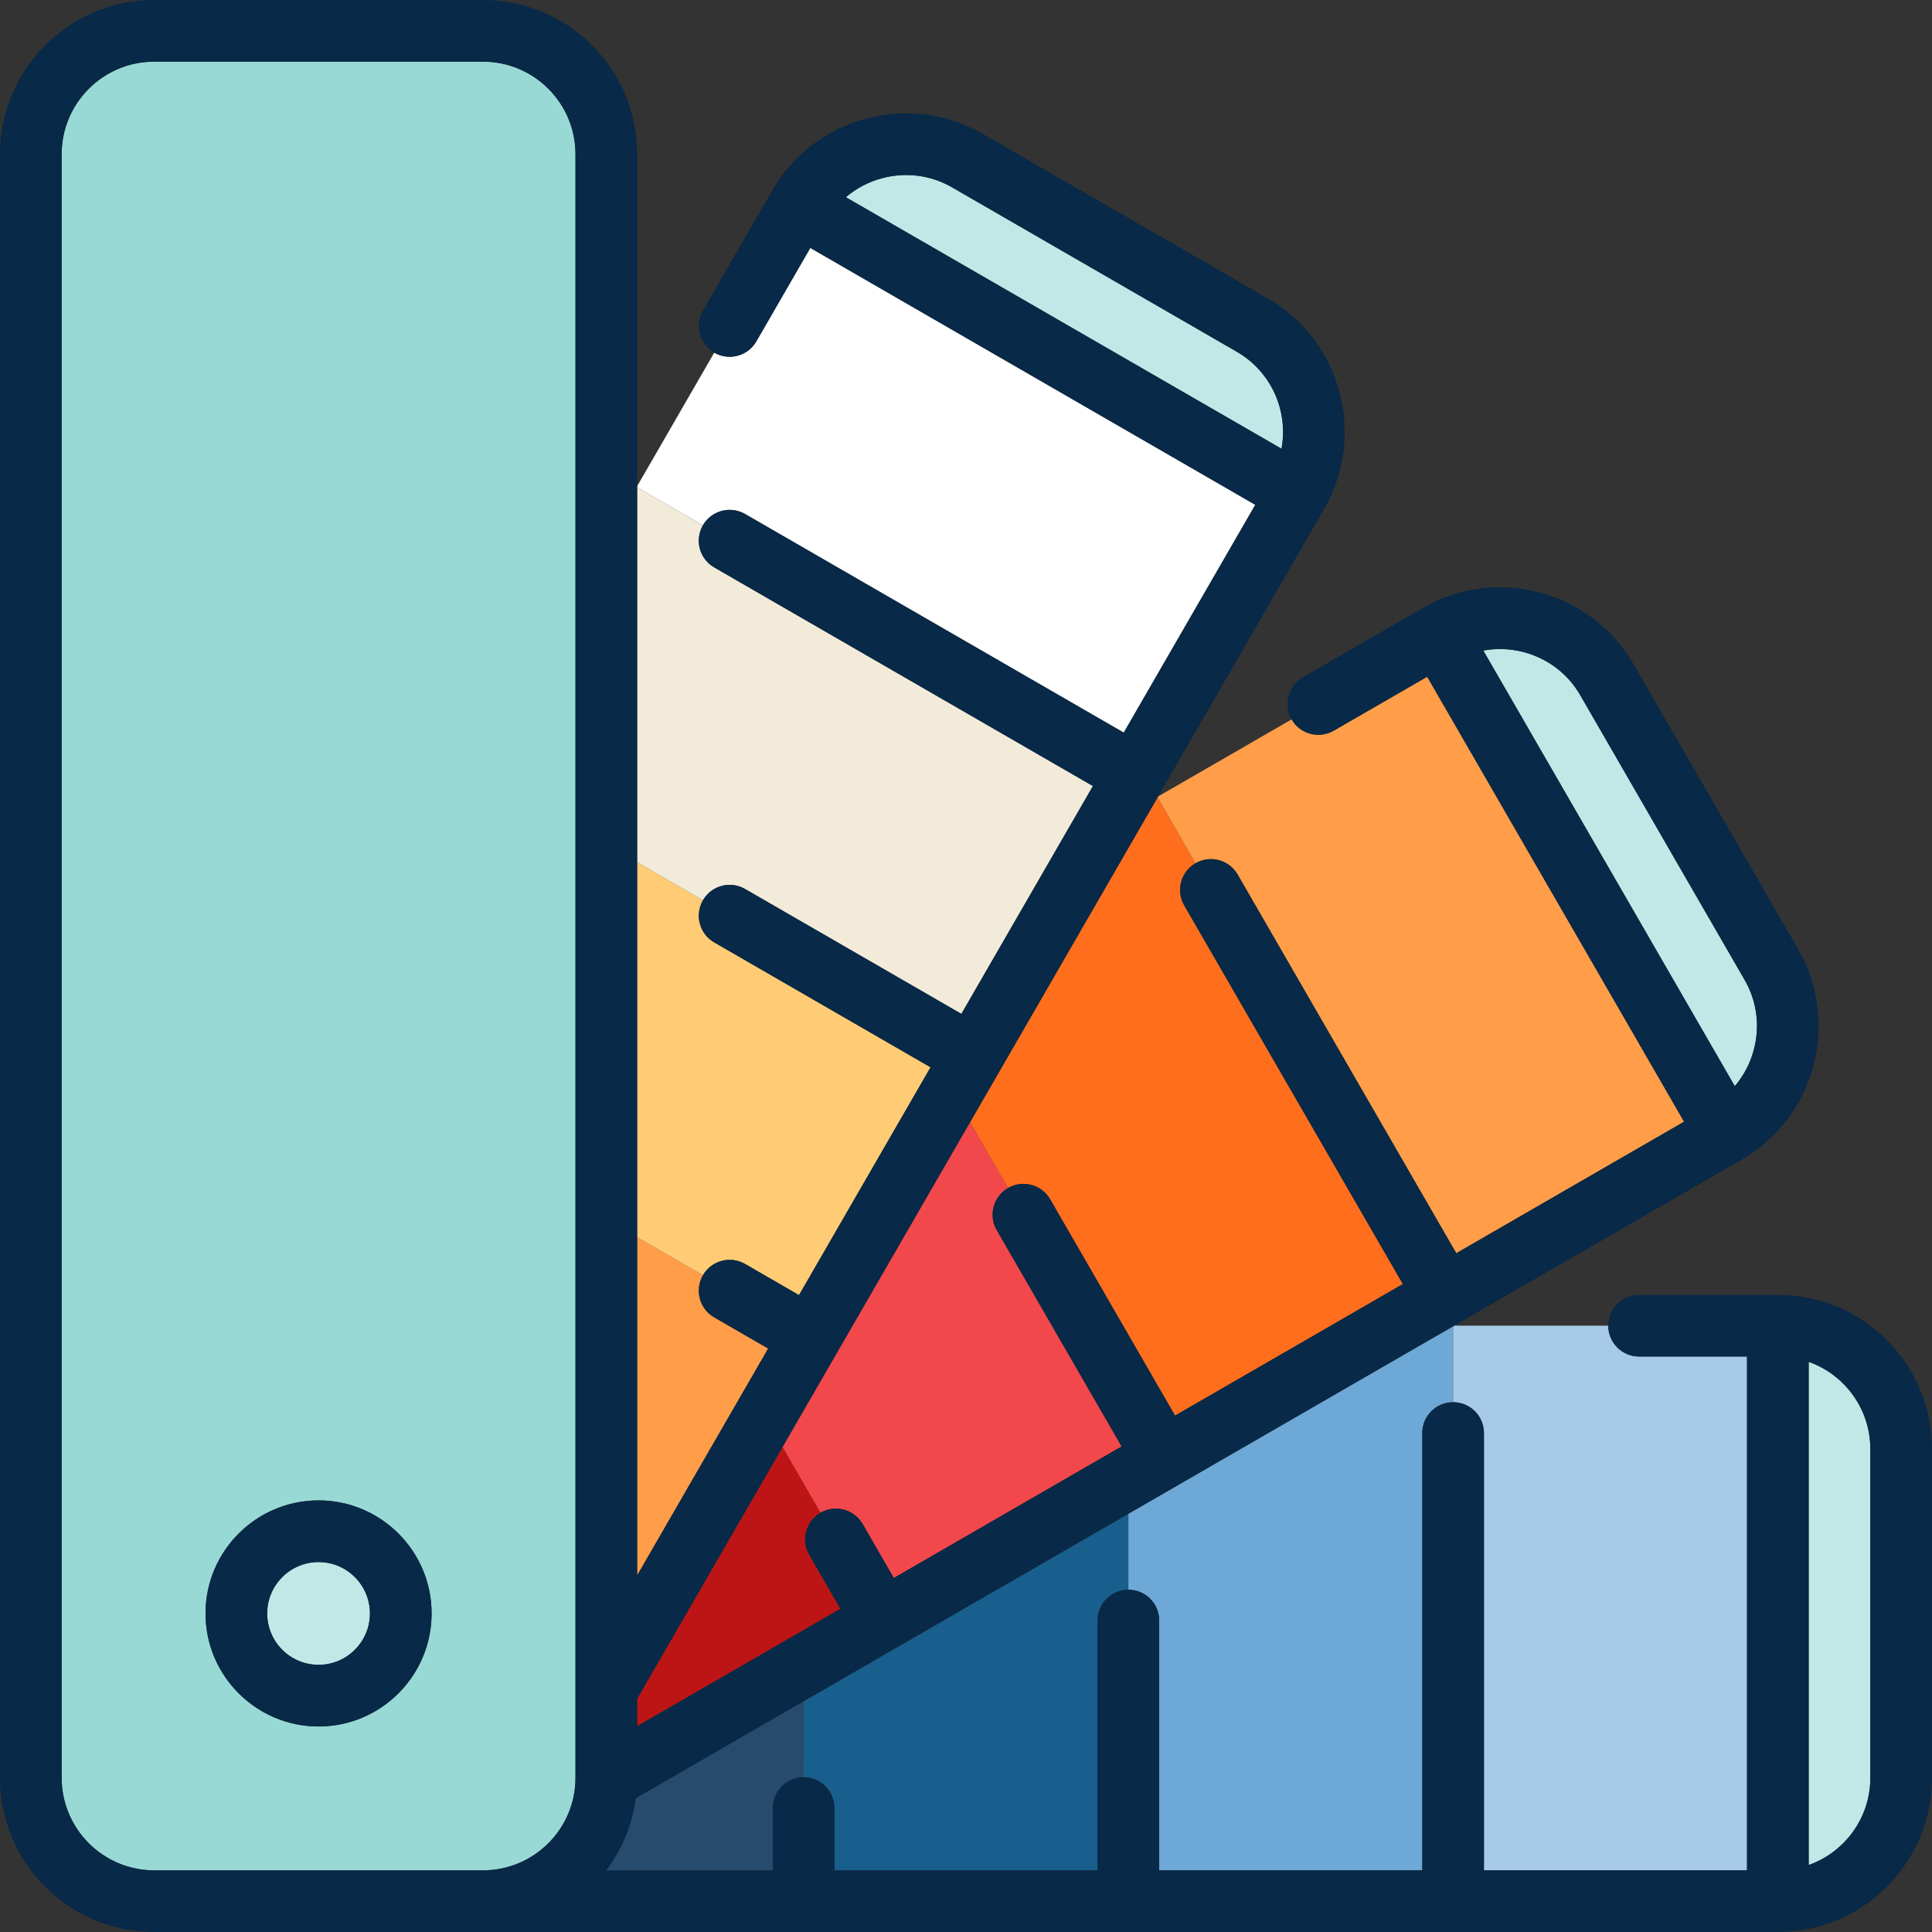
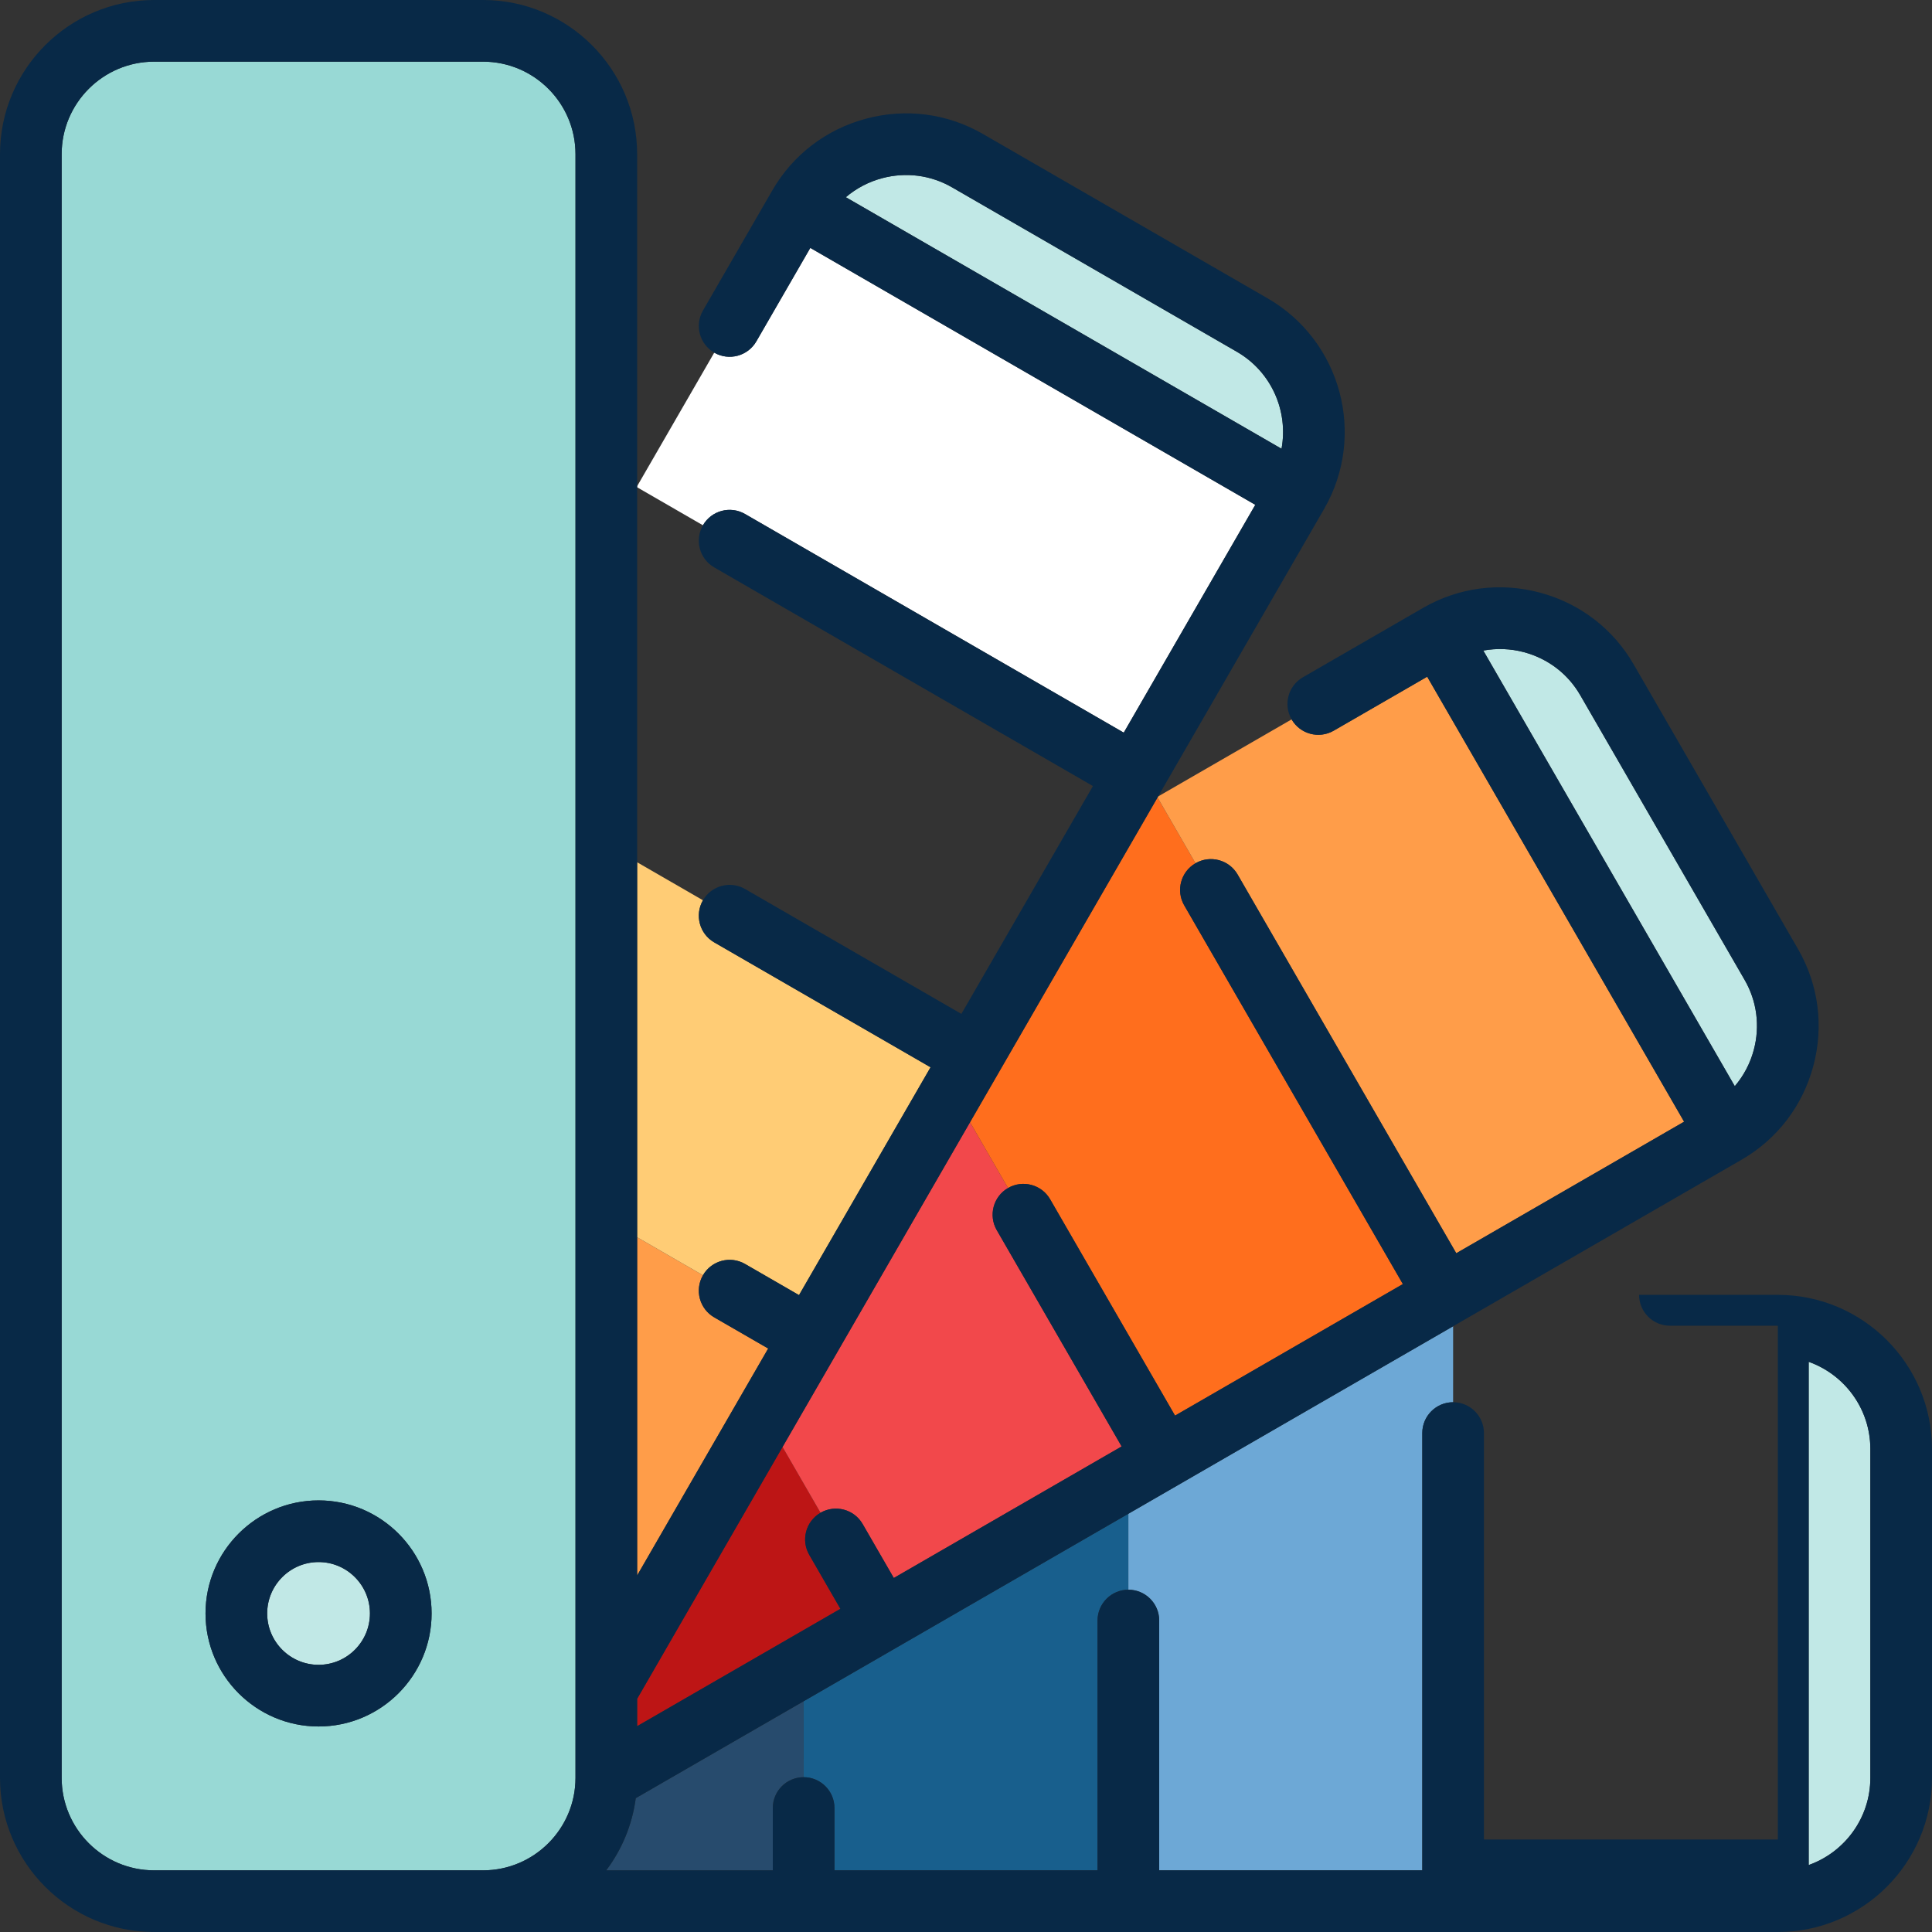
<svg xmlns="http://www.w3.org/2000/svg" height="800px" width="800px" version="1.1" id="Layer_1" viewBox="0 0 512 512" xml:space="preserve">
  <rect x="0" y="0" width="512" height="512" fill="#333333" stroke="none" />
  <path style="fill:#274B6D;" d="M168.486,476.529c-0.94,7.111-3.707,13.655-7.827,19.13H204.8v-16.513c0-4.513,3.658-8.17,8.17-8.17  c0.003,0,0.003-20.132,0.003-20.132L168.486,476.529z" />
  <path style="fill:#185F8D;" d="M212.973,450.844v20.132c4.511,0.002,8.167,3.658,8.167,8.17v16.513h69.719v-66.198  c0-4.513,3.658-8.17,8.17-8.17c0.003,0,0.003-20.134,0.003-20.134L212.973,450.844z" />
  <path style="fill:#6DA8D6;" d="M299.033,401.157v20.134c4.511,0.002,8.167,3.658,8.167,8.17v66.198h69.719V379.774  c0-4.513,3.658-8.17,8.17-8.17c0.003,0,0.003-20.134,0.003-20.134L299.033,401.157z" />
-   <path style="fill:#A7CBE6;" d="M385.093,371.604c4.511,0.002,8.167,3.658,8.167,8.17V495.66h69.719v-136.17h-28.602  c-4.512,0-8.17-3.657-8.17-8.17c0-0.004-40.843-0.004-40.843-0.004l-0.27,0.156V371.604z" />
  <path style="fill:#BD1515;" d="M168.851,450.196v7.253l53.865-31.099l-8.255-14.298c-2.256-3.908-0.917-8.903,2.989-11.161  l-10.067-17.435L168.851,450.196z" />
  <path style="fill:#F2484B;" d="M221.815,358.46c-0.004,0.008-14.432,24.998-14.432,24.998l10.067,17.435  c3.909-2.255,8.906-0.918,11.162,2.99l8.255,14.298l60.379-34.86l-33.097-57.327c-2.256-3.906-0.918-8.901,2.987-11.158  L257.069,297.4L221.815,358.46z" />
  <path style="fill:#FF6E1D;" d="M264.845,283.932c-0.003,0.005-7.776,13.468-7.776,13.468l10.067,17.436  c3.911-2.257,8.908-0.921,11.164,2.988l33.098,57.327l60.379-34.86l-57.944-100.363c-2.256-3.908-0.917-8.904,2.99-11.161  l-10.065-17.432L264.845,283.932z" />
  <g>
    <path style="fill:#FF9D49;" d="M316.822,228.768c3.908-2.255,8.903-0.917,11.161,2.99l57.944,100.363l60.379-34.86l-68.085-117.928   l-24.771,14.302c-3.908,2.255-8.904,0.918-11.16-2.99c-0.001-0.001-35.375,20.421-35.375,20.421l-0.157,0.269L316.822,228.768z" />
    <path style="fill:#FF9D49;" d="M168.851,417.516l34.726-60.146l-14.298-8.255c-3.908-2.256-5.246-7.253-2.99-11.161   c0.002-0.004-17.436-10.073-17.436-10.073v89.635H168.851z" />
  </g>
  <path style="fill:#FFCC75;" d="M168.851,327.882l17.44,10.069c2.257-3.905,7.251-5.241,11.158-2.987l14.298,8.255l34.86-60.379  l-57.327-33.098c-3.908-2.256-5.246-7.253-2.99-11.16c0.001-0.002-17.438-10.072-17.438-10.072V327.882z" />
-   <path style="fill:#F2EBD9;" d="M168.851,228.51l17.44,10.07c2.257-3.908,7.252-5.243,11.159-2.988l57.327,33.098l34.86-60.379  l-100.363-57.944c-3.908-2.256-5.246-7.253-2.99-11.161c0.002-0.003-17.431-10.069-17.431-10.069v99.373H168.851z" />
  <path style="fill:#FFFFFF;" d="M186.284,139.202c2.257-3.906,7.252-5.243,11.158-2.987l100.363,57.944l34.86-60.379L214.738,65.695  l-14.301,24.77c-2.256,3.905-7.25,5.243-11.156,2.992l-20.43,35.385v0.295L186.284,139.202z" />
  <g>
    <path style="fill:#C1E8E6;" d="M479.319,360.895v133.36c9.509-3.373,16.34-12.455,16.34-23.105V384   C495.66,373.349,488.828,364.267,479.319,360.895z" />
    <path style="fill:#C1E8E6;" d="M393.089,172.408l66.649,115.44c2.327-2.738,4.062-5.972,5.024-9.565   c1.702-6.348,0.845-12.95-2.41-18.588l-43.574-75.473c-3.256-5.64-8.545-9.681-14.894-11.383   C400.291,171.876,396.624,171.762,393.089,172.408z" />
    <path style="fill:#C1E8E6;" d="M327.779,93.222l-75.473-43.574c-5.639-3.256-12.24-4.109-18.589-2.411   c-3.593,0.963-6.827,2.698-9.565,5.025l115.467,66.665C341.453,109.005,337.004,98.548,327.779,93.222z" />
  </g>
  <path style="fill:#98D9D5;" d="M128,495.66c13.516,0,24.511-10.996,24.511-24.511V40.851c0-13.515-10.995-24.511-24.511-24.511  H40.851c-13.516,0-24.511,10.996-24.511,24.511v430.298c0,13.515,10.995,24.511,24.511,24.511H128z M84.422,457.536  c-16.519,0-29.957-13.439-29.957-29.957c0-16.518,13.438-29.957,29.957-29.957s29.957,13.439,29.957,29.957  C114.38,444.097,100.94,457.536,84.422,457.536z" />
-   <path style="fill:#082947;" d="M471.149,343.149h-36.773c-4.511,0-8.168,3.655-8.17,8.166c0,4.518,3.658,8.175,8.17,8.175h28.602  v136.17H393.26V379.774c0-4.512-3.656-8.168-8.167-8.17c-4.515,0-8.173,3.657-8.173,8.17V495.66H307.2v-66.198  c0-4.512-3.656-8.168-8.167-8.17c-4.515,0-8.173,3.657-8.173,8.17v66.198H221.14v-16.513c0-4.512-3.656-8.168-8.167-8.17  c-4.515,0-8.173,3.657-8.173,8.17v16.513h-44.141c4.12-5.475,6.887-12.019,7.827-19.13l44.487-25.685l172.119-99.374l0.27-0.156  l76.188-43.987c9.419-5.437,16.164-14.251,18.995-24.815c2.831-10.565,1.396-21.57-4.043-30.988l-43.574-75.473  c-5.438-9.419-14.251-16.165-24.816-18.996c-10.564-2.831-21.569-1.395-30.988,4.043l-31.846,18.387  c-3.908,2.256-5.246,7.252-2.991,11.159c2.257,3.91,7.253,5.247,11.162,2.991l24.771-14.302l68.085,117.928l-60.379,34.86  l-57.944-100.363c-2.256-3.909-7.252-5.245-11.161-2.99c-3.909,2.257-5.247,7.253-2.991,11.161l57.944,100.363l-60.379,34.86  l-33.098-57.327c-2.256-3.909-7.253-5.245-11.16-2.99c-3.909,2.259-5.246,7.254-2.99,11.161l33.097,57.327l-60.379,34.86  l-8.255-14.298c-2.256-3.909-7.253-5.244-11.161-2.99c-3.909,2.257-5.246,7.254-2.99,11.161l8.255,14.298l-53.862,31.099v-7.253  l38.532-66.739l14.428-24.99c0.004-0.008,35.258-61.069,35.258-61.069l7.773-13.462c0.003-0.005,41.916-72.602,41.916-72.602  l0.156-0.269l0.959-1.66c0.001-0.002,43.031-74.531,43.031-74.531c11.263-19.508,4.555-44.542-14.953-55.805l-75.473-43.574  c-9.419-5.437-20.423-6.875-30.989-4.043c-10.565,2.831-19.378,9.577-24.815,18.996l-18.386,31.845  c-2.256,3.908-0.917,8.904,2.99,11.161c3.911,2.253,8.904,0.915,11.161-2.99l14.301-24.77l117.927,68.085l-34.86,60.379  l-100.363-57.944c-3.906-2.256-8.902-0.918-11.158,2.987c-2.258,3.911-0.919,8.908,2.988,11.164l100.363,57.944l-34.86,60.379  l-57.327-33.098c-3.908-2.255-8.902-0.918-11.159,2.988c-2.257,3.91-0.918,8.907,2.989,11.163l57.327,33.098l-34.86,60.379  l-14.298-8.255c-3.908-2.255-8.901-0.919-11.158,2.987c-2.259,3.911-0.921,8.908,2.988,11.165l14.298,8.255l-34.726,60.145V40.851  C168.851,18.325,150.526,0,128,0H40.851C18.325,0,0,18.325,0,40.851v430.298C0,493.675,18.325,512,40.851,512h430.298  C493.675,512,512,493.675,512,471.149V384C512,361.474,493.675,343.149,471.149,343.149z M495.66,471.149  c0,10.651-6.831,19.733-16.34,23.105v-133.36c9.509,3.373,16.34,12.455,16.34,23.105V471.149z M16.34,471.149V40.851  c0-13.515,10.995-24.511,24.511-24.511H128c13.516,0,24.511,10.996,24.511,24.511v430.298c0,13.515-10.995,24.511-24.511,24.511  H40.851C27.335,495.66,16.34,484.664,16.34,471.149z M418.778,184.221l43.574,75.473c3.255,5.639,4.111,12.24,2.41,18.588  c-0.963,3.593-2.697,6.827-5.024,9.565l-66.649-115.44c3.534-0.646,7.203-0.532,10.796,0.43  C410.233,174.541,415.522,178.582,418.778,184.221z M233.717,47.237c6.349-1.699,12.95-0.845,18.589,2.411l75.473,43.574  c9.225,5.326,13.674,15.783,11.839,25.705L224.152,52.262C226.89,49.935,230.124,48.201,233.717,47.237z" />
+   <path style="fill:#082947;" d="M471.149,343.149h-36.773c0,4.518,3.658,8.175,8.17,8.175h28.602  v136.17H393.26V379.774c0-4.512-3.656-8.168-8.167-8.17c-4.515,0-8.173,3.657-8.173,8.17V495.66H307.2v-66.198  c0-4.512-3.656-8.168-8.167-8.17c-4.515,0-8.173,3.657-8.173,8.17v66.198H221.14v-16.513c0-4.512-3.656-8.168-8.167-8.17  c-4.515,0-8.173,3.657-8.173,8.17v16.513h-44.141c4.12-5.475,6.887-12.019,7.827-19.13l44.487-25.685l172.119-99.374l0.27-0.156  l76.188-43.987c9.419-5.437,16.164-14.251,18.995-24.815c2.831-10.565,1.396-21.57-4.043-30.988l-43.574-75.473  c-5.438-9.419-14.251-16.165-24.816-18.996c-10.564-2.831-21.569-1.395-30.988,4.043l-31.846,18.387  c-3.908,2.256-5.246,7.252-2.991,11.159c2.257,3.91,7.253,5.247,11.162,2.991l24.771-14.302l68.085,117.928l-60.379,34.86  l-57.944-100.363c-2.256-3.909-7.252-5.245-11.161-2.99c-3.909,2.257-5.247,7.253-2.991,11.161l57.944,100.363l-60.379,34.86  l-33.098-57.327c-2.256-3.909-7.253-5.245-11.16-2.99c-3.909,2.259-5.246,7.254-2.99,11.161l33.097,57.327l-60.379,34.86  l-8.255-14.298c-2.256-3.909-7.253-5.244-11.161-2.99c-3.909,2.257-5.246,7.254-2.99,11.161l8.255,14.298l-53.862,31.099v-7.253  l38.532-66.739l14.428-24.99c0.004-0.008,35.258-61.069,35.258-61.069l7.773-13.462c0.003-0.005,41.916-72.602,41.916-72.602  l0.156-0.269l0.959-1.66c0.001-0.002,43.031-74.531,43.031-74.531c11.263-19.508,4.555-44.542-14.953-55.805l-75.473-43.574  c-9.419-5.437-20.423-6.875-30.989-4.043c-10.565,2.831-19.378,9.577-24.815,18.996l-18.386,31.845  c-2.256,3.908-0.917,8.904,2.99,11.161c3.911,2.253,8.904,0.915,11.161-2.99l14.301-24.77l117.927,68.085l-34.86,60.379  l-100.363-57.944c-3.906-2.256-8.902-0.918-11.158,2.987c-2.258,3.911-0.919,8.908,2.988,11.164l100.363,57.944l-34.86,60.379  l-57.327-33.098c-3.908-2.255-8.902-0.918-11.159,2.988c-2.257,3.91-0.918,8.907,2.989,11.163l57.327,33.098l-34.86,60.379  l-14.298-8.255c-3.908-2.255-8.901-0.919-11.158,2.987c-2.259,3.911-0.921,8.908,2.988,11.165l14.298,8.255l-34.726,60.145V40.851  C168.851,18.325,150.526,0,128,0H40.851C18.325,0,0,18.325,0,40.851v430.298C0,493.675,18.325,512,40.851,512h430.298  C493.675,512,512,493.675,512,471.149V384C512,361.474,493.675,343.149,471.149,343.149z M495.66,471.149  c0,10.651-6.831,19.733-16.34,23.105v-133.36c9.509,3.373,16.34,12.455,16.34,23.105V471.149z M16.34,471.149V40.851  c0-13.515,10.995-24.511,24.511-24.511H128c13.516,0,24.511,10.996,24.511,24.511v430.298c0,13.515-10.995,24.511-24.511,24.511  H40.851C27.335,495.66,16.34,484.664,16.34,471.149z M418.778,184.221l43.574,75.473c3.255,5.639,4.111,12.24,2.41,18.588  c-0.963,3.593-2.697,6.827-5.024,9.565l-66.649-115.44c3.534-0.646,7.203-0.532,10.796,0.43  C410.233,174.541,415.522,178.582,418.778,184.221z M233.717,47.237c6.349-1.699,12.95-0.845,18.589,2.411l75.473,43.574  c9.225,5.326,13.674,15.783,11.839,25.705L224.152,52.262C226.89,49.935,230.124,48.201,233.717,47.237z" />
  <path style="fill:#C1E8E6;" d="M84.422,413.962c-7.509,0-13.617,6.108-13.617,13.617c0,7.509,6.108,13.617,13.617,13.617  c7.509,0,13.617-6.108,13.617-13.617C98.039,420.07,91.93,413.962,84.422,413.962z" />
  <path style="fill:#082947;" d="M84.422,397.621c-16.519,0-29.957,13.439-29.957,29.957c0,16.518,13.438,29.957,29.957,29.957  s29.957-13.439,29.957-29.957C114.38,411.061,100.94,397.621,84.422,397.621z M84.422,441.196c-7.509,0-13.617-6.108-13.617-13.617  c0-7.509,6.108-13.617,13.617-13.617c7.509,0,13.617,6.108,13.617,13.617C98.039,435.088,91.93,441.196,84.422,441.196z" />
</svg>